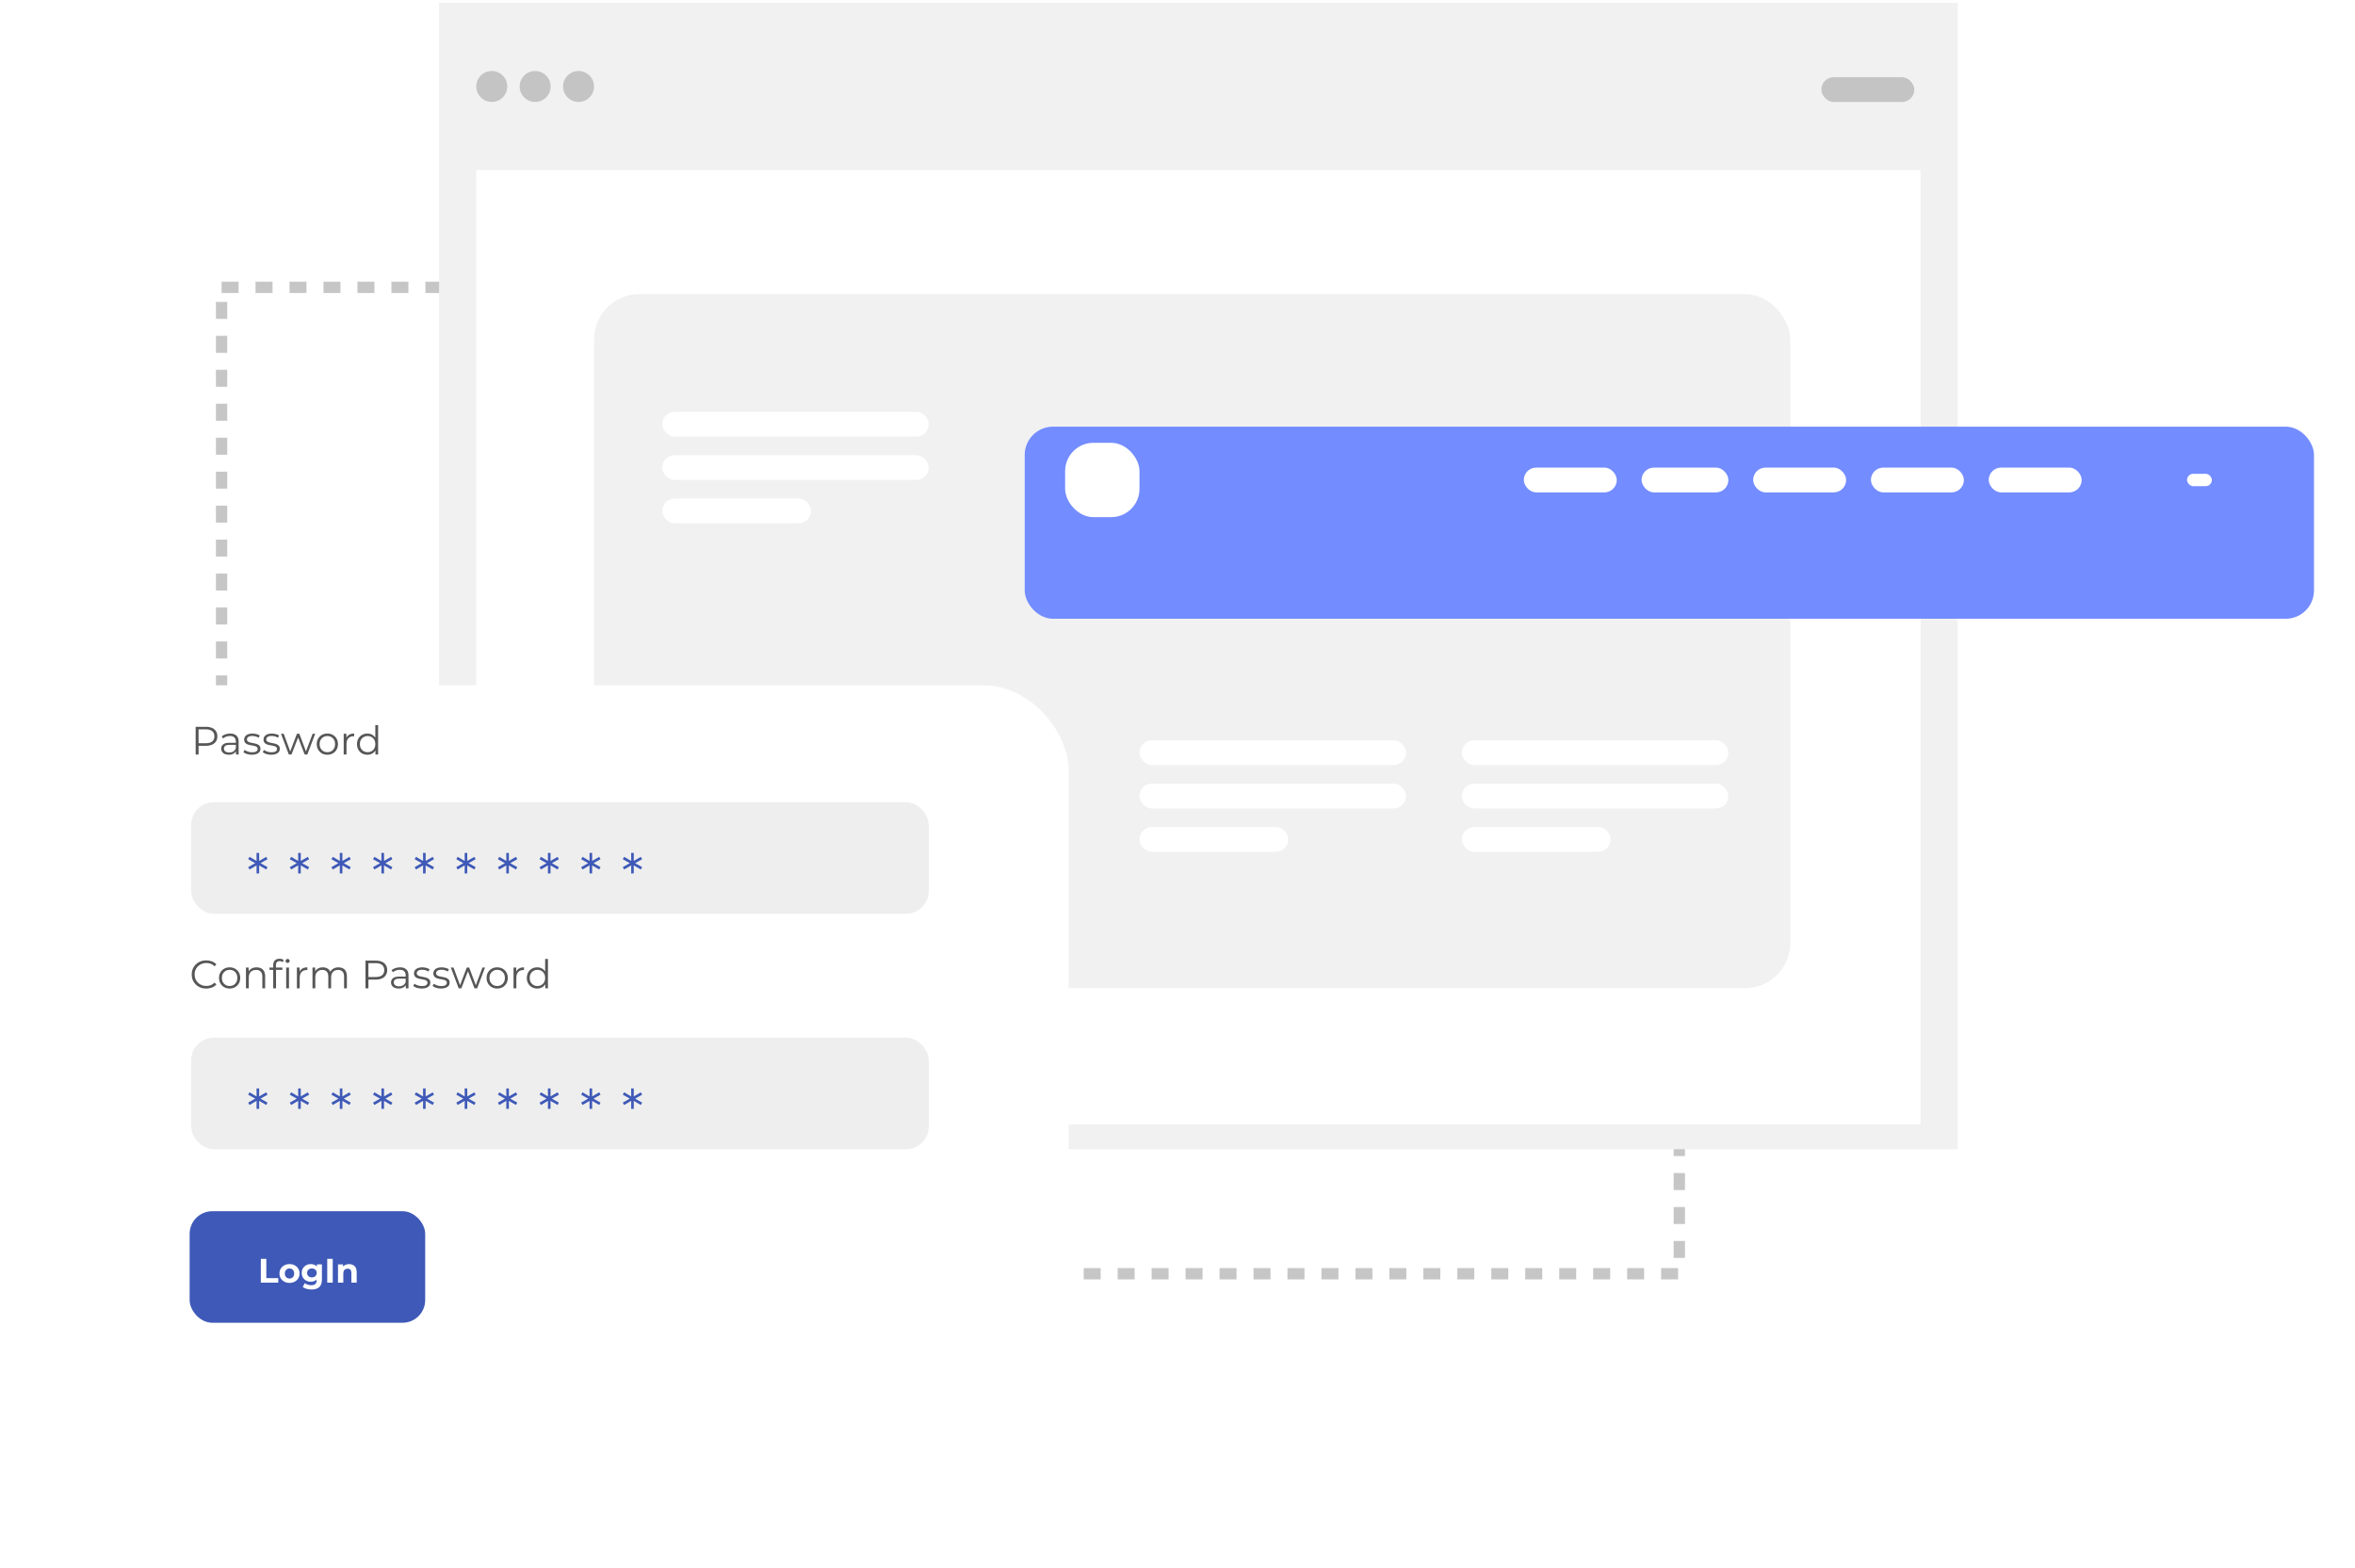
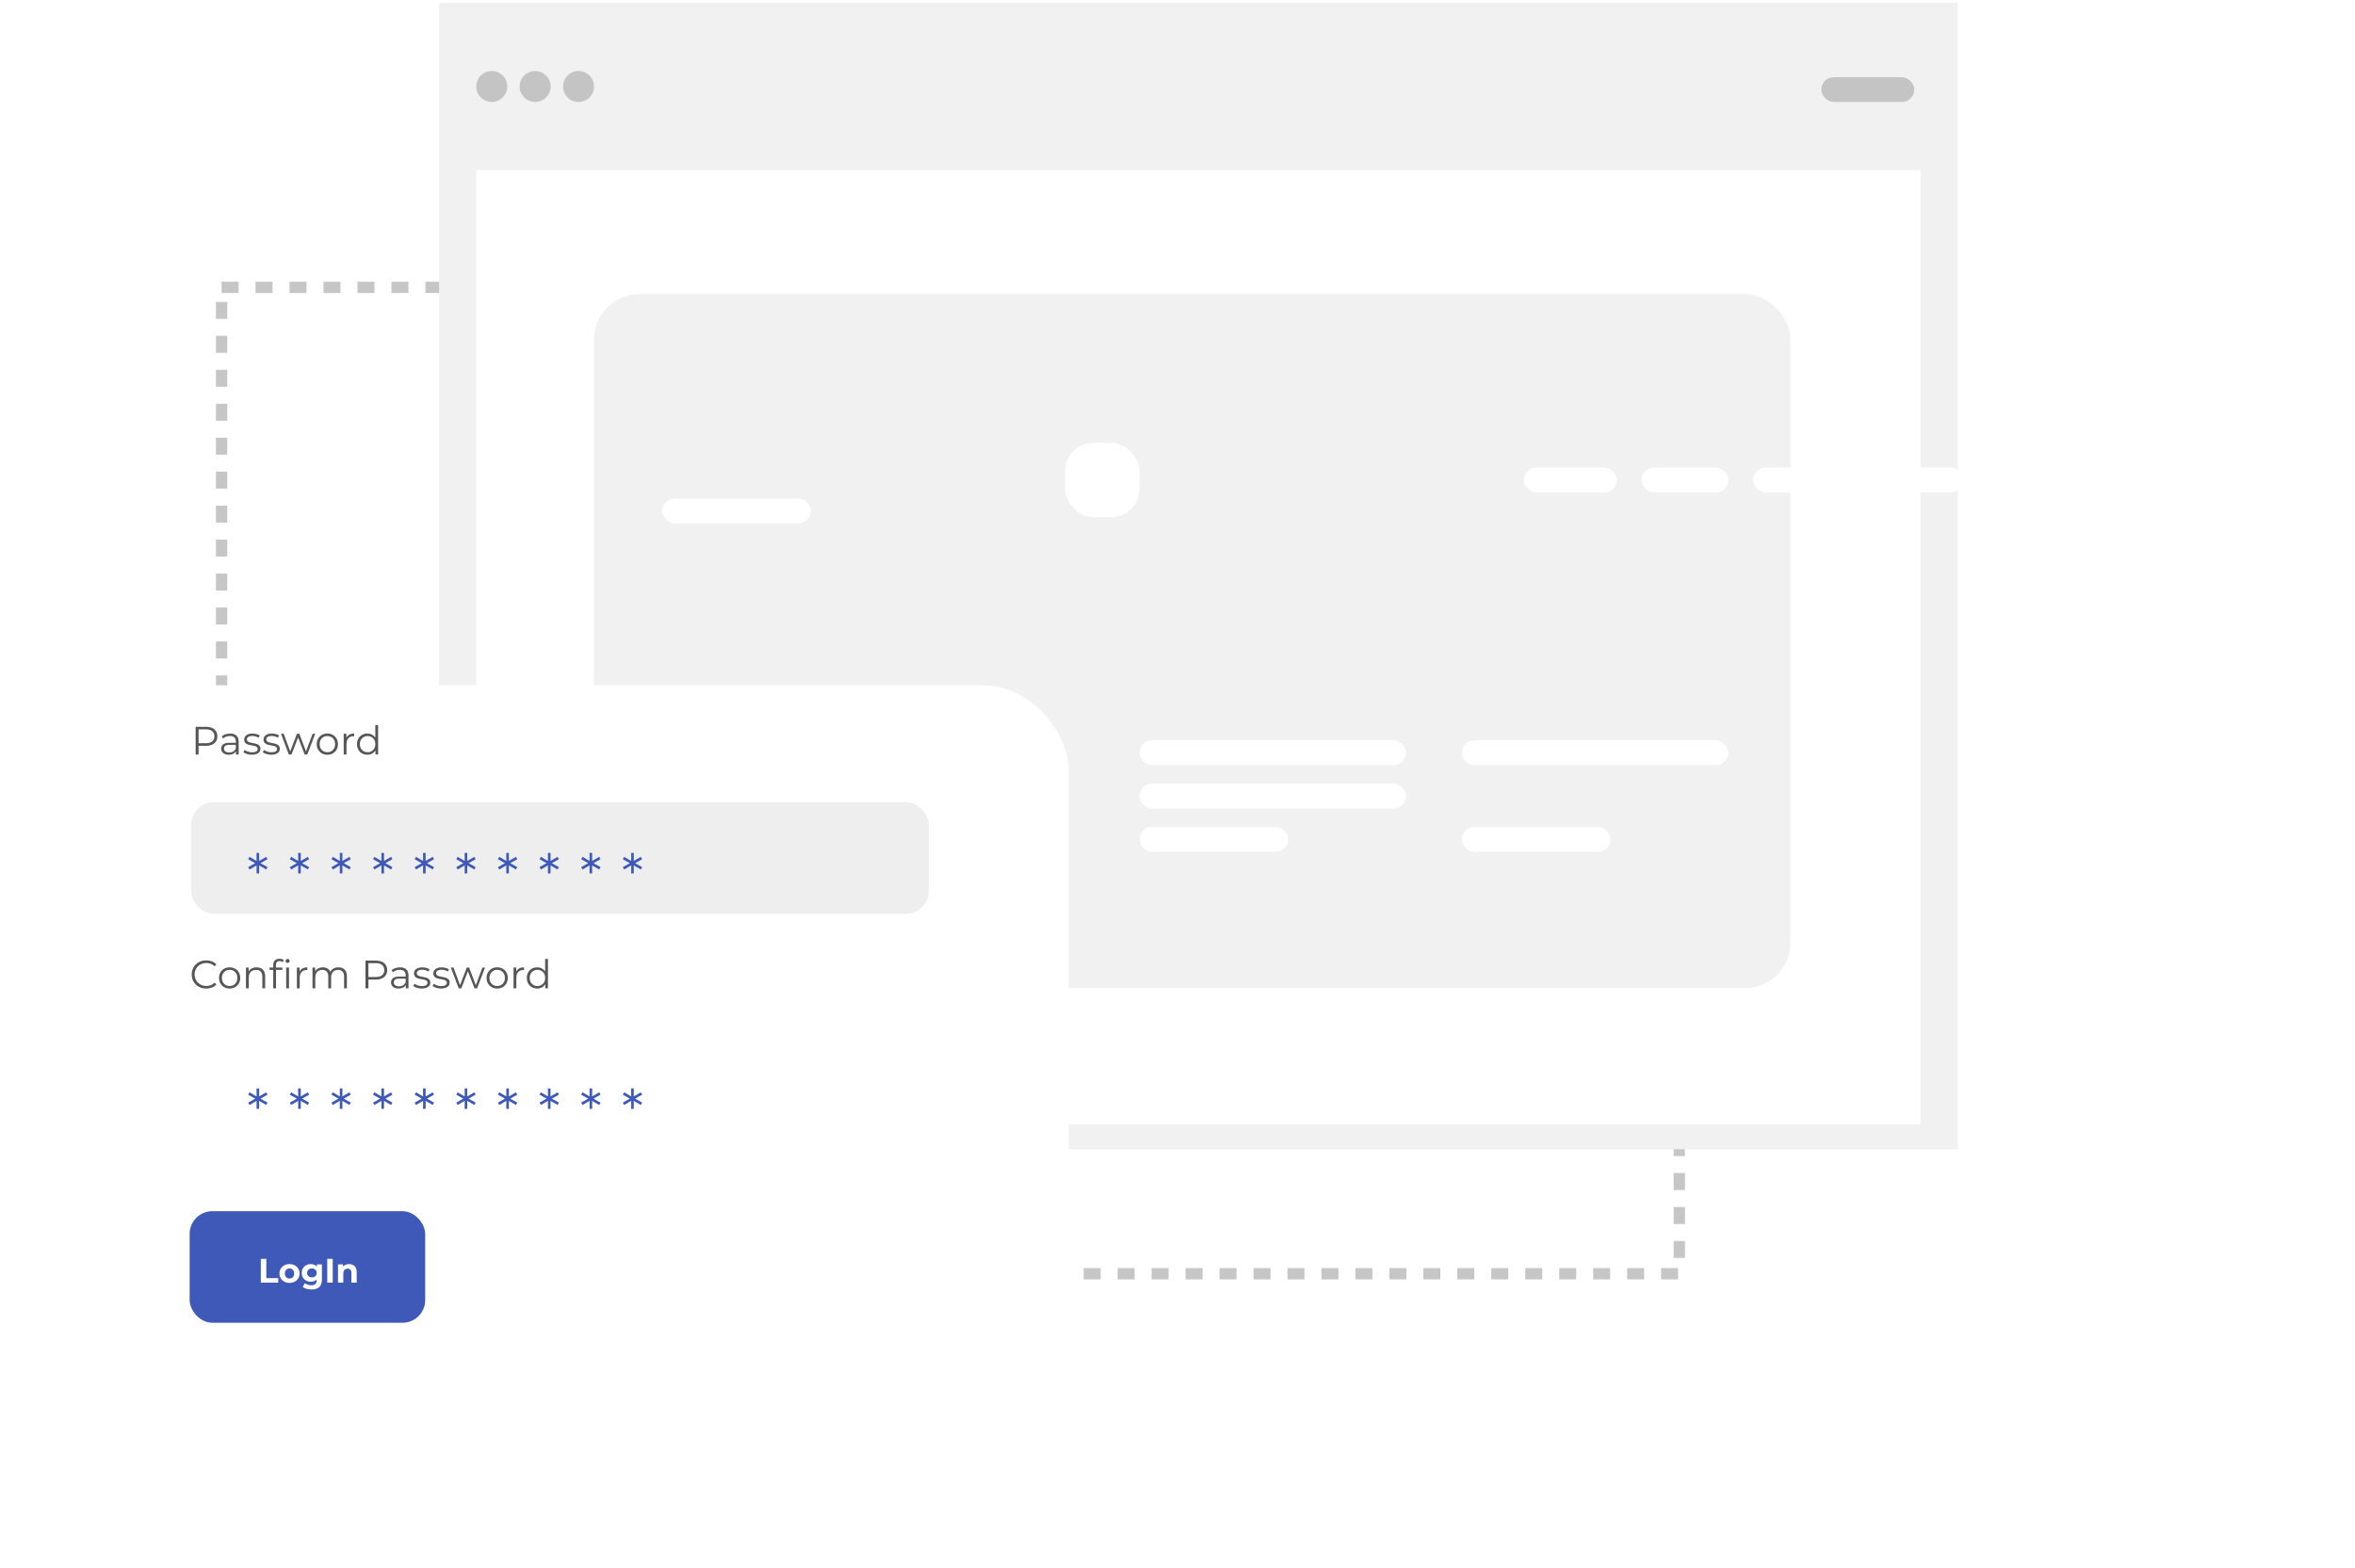
<svg xmlns="http://www.w3.org/2000/svg" width="416" height="277" viewBox="0 0 416 277" fill="none">
  <rect x="39.142" y="50.772" width="257.501" height="174.285" stroke="#C6C6C6" stroke-width="2" stroke-linejoin="round" stroke-dasharray="3 3" />
  <rect x="77.56" y="0.5" width="268.26" height="202.564" fill="#F1F1F1" />
  <rect x="84.129" y="30.064" width="255.121" height="168.621" fill="white" />
  <rect x="104.933" y="51.963" width="211.323" height="122.633" rx="8" fill="#F1F1F1" />
  <rect x="321.731" y="13.639" width="16.424" height="4.38" rx="2.19" fill="#C4C4C4" />
  <rect x="201.288" y="130.798" width="47.082" height="4.38" rx="2.19" fill="white" />
-   <rect x="116.978" y="72.766" width="47.082" height="4.38" rx="2.19" fill="white" />
  <rect x="258.225" y="130.798" width="47.082" height="4.38" rx="2.19" fill="white" />
  <rect x="201.288" y="138.463" width="47.082" height="4.38" rx="2.19" fill="white" />
-   <rect x="116.978" y="80.43" width="47.082" height="4.38" rx="2.19" fill="white" />
-   <rect x="258.225" y="138.463" width="47.082" height="4.38" rx="2.19" fill="white" />
  <rect x="201.288" y="146.127" width="26.279" height="4.38" rx="2.19" fill="white" />
  <rect x="116.978" y="88.096" width="26.279" height="4.38" rx="2.19" fill="white" />
  <rect x="258.225" y="146.127" width="26.279" height="4.38" rx="2.19" fill="white" />
  <circle cx="86.867" cy="15.281" r="2.737" fill="#C4C4C4" />
  <circle cx="94.531" cy="15.281" r="2.737" fill="#C4C4C4" />
  <circle cx="102.196" cy="15.281" r="2.737" fill="#C4C4C4" />
  <g filter="url(#filter0_d_660_6252)">
    <rect x="16.243" y="111.089" width="167.526" height="134.678" rx="15" fill="white" />
  </g>
  <rect x="33.762" y="141.747" width="130.298" height="19.709" rx="4" fill="#EEEEEE" />
-   <rect x="33.762" y="183.355" width="130.298" height="19.709" rx="4" fill="#EEEEEE" />
  <rect x="33.5" y="214.014" width="41.608" height="19.709" rx="4" fill="#3E59B7" />
  <path d="M34.56 133.323V128.423H36.394C36.809 128.423 37.166 128.491 37.465 128.626C37.764 128.757 37.992 128.948 38.151 129.2C38.315 129.448 38.396 129.749 38.396 130.103C38.396 130.449 38.315 130.747 38.151 130.999C37.992 131.247 37.764 131.438 37.465 131.573C37.166 131.709 36.809 131.776 36.394 131.776H34.847L35.078 131.531V133.323H34.56ZM35.078 131.573L34.847 131.321H36.38C36.87 131.321 37.241 131.216 37.493 131.006C37.75 130.792 37.878 130.491 37.878 130.103C37.878 129.711 37.75 129.408 37.493 129.193C37.241 128.979 36.87 128.871 36.38 128.871H34.847L35.078 128.626V131.573ZM41.68 133.323V132.511L41.659 132.378V131.02C41.659 130.708 41.57 130.467 41.393 130.299C41.22 130.131 40.961 130.047 40.616 130.047C40.378 130.047 40.152 130.087 39.937 130.166C39.722 130.246 39.54 130.351 39.391 130.481L39.167 130.11C39.354 129.952 39.578 129.83 39.839 129.746C40.1 129.658 40.376 129.613 40.665 129.613C41.141 129.613 41.507 129.732 41.764 129.97C42.025 130.204 42.156 130.561 42.156 131.041V133.323H41.68ZM40.413 133.358C40.138 133.358 39.897 133.314 39.692 133.225C39.491 133.132 39.337 133.006 39.23 132.847C39.123 132.684 39.069 132.497 39.069 132.287C39.069 132.096 39.113 131.923 39.202 131.769C39.295 131.611 39.445 131.485 39.65 131.391C39.86 131.293 40.14 131.244 40.49 131.244H41.757V131.615H40.504C40.149 131.615 39.902 131.678 39.762 131.804C39.627 131.93 39.559 132.087 39.559 132.273C39.559 132.483 39.641 132.651 39.804 132.777C39.967 132.903 40.196 132.966 40.49 132.966C40.77 132.966 41.01 132.903 41.211 132.777C41.416 132.647 41.566 132.46 41.659 132.217L41.771 132.56C41.678 132.803 41.514 132.997 41.281 133.141C41.052 133.286 40.763 133.358 40.413 133.358ZM44.493 133.358C44.19 133.358 43.903 133.316 43.632 133.232C43.361 133.144 43.149 133.034 42.995 132.903L43.219 132.511C43.368 132.623 43.56 132.721 43.793 132.805C44.026 132.885 44.271 132.924 44.528 132.924C44.878 132.924 45.13 132.871 45.284 132.763C45.438 132.651 45.515 132.504 45.515 132.322C45.515 132.187 45.471 132.082 45.382 132.007C45.298 131.928 45.186 131.87 45.046 131.832C44.906 131.79 44.75 131.755 44.577 131.727C44.404 131.699 44.232 131.667 44.059 131.629C43.891 131.592 43.737 131.538 43.597 131.468C43.457 131.394 43.343 131.293 43.254 131.167C43.17 131.041 43.128 130.873 43.128 130.663C43.128 130.463 43.184 130.283 43.296 130.124C43.408 129.966 43.571 129.842 43.786 129.753C44.005 129.66 44.271 129.613 44.584 129.613C44.822 129.613 45.06 129.646 45.298 129.711C45.536 129.772 45.732 129.854 45.886 129.956L45.669 130.355C45.506 130.243 45.331 130.164 45.144 130.117C44.957 130.066 44.771 130.04 44.584 130.04C44.253 130.04 44.008 130.099 43.849 130.215C43.695 130.327 43.618 130.472 43.618 130.649C43.618 130.789 43.66 130.899 43.744 130.978C43.833 131.058 43.947 131.121 44.087 131.167C44.232 131.209 44.388 131.244 44.556 131.272C44.729 131.3 44.899 131.335 45.067 131.377C45.24 131.415 45.396 131.468 45.536 131.538C45.681 131.604 45.795 131.699 45.879 131.825C45.968 131.947 46.012 132.108 46.012 132.308C46.012 132.523 45.951 132.71 45.83 132.868C45.713 133.022 45.541 133.144 45.312 133.232C45.088 133.316 44.815 133.358 44.493 133.358ZM47.911 133.358C47.608 133.358 47.321 133.316 47.05 133.232C46.779 133.144 46.567 133.034 46.413 132.903L46.637 132.511C46.786 132.623 46.978 132.721 47.211 132.805C47.444 132.885 47.689 132.924 47.946 132.924C48.296 132.924 48.548 132.871 48.702 132.763C48.856 132.651 48.933 132.504 48.933 132.322C48.933 132.187 48.889 132.082 48.8 132.007C48.716 131.928 48.604 131.87 48.464 131.832C48.324 131.79 48.168 131.755 47.995 131.727C47.822 131.699 47.65 131.667 47.477 131.629C47.309 131.592 47.155 131.538 47.015 131.468C46.875 131.394 46.761 131.293 46.672 131.167C46.588 131.041 46.546 130.873 46.546 130.663C46.546 130.463 46.602 130.283 46.714 130.124C46.826 129.966 46.989 129.842 47.204 129.753C47.423 129.66 47.689 129.613 48.002 129.613C48.24 129.613 48.478 129.646 48.716 129.711C48.954 129.772 49.15 129.854 49.304 129.956L49.087 130.355C48.924 130.243 48.749 130.164 48.562 130.117C48.375 130.066 48.189 130.04 48.002 130.04C47.671 130.04 47.426 130.099 47.267 130.215C47.113 130.327 47.036 130.472 47.036 130.649C47.036 130.789 47.078 130.899 47.162 130.978C47.251 131.058 47.365 131.121 47.505 131.167C47.65 131.209 47.806 131.244 47.974 131.272C48.147 131.3 48.317 131.335 48.485 131.377C48.658 131.415 48.814 131.468 48.954 131.538C49.099 131.604 49.213 131.699 49.297 131.825C49.386 131.947 49.43 132.108 49.43 132.308C49.43 132.523 49.369 132.71 49.248 132.868C49.131 133.022 48.959 133.144 48.73 133.232C48.506 133.316 48.233 133.358 47.911 133.358ZM51.023 133.323L49.637 129.648H50.113L51.373 133.057H51.156L52.451 129.648H52.878L54.159 133.057H53.942L55.223 129.648H55.678L54.285 133.323H53.816L52.584 130.117H52.731L51.492 133.323H51.023ZM57.821 133.358C57.467 133.358 57.147 133.279 56.862 133.12C56.582 132.957 56.361 132.735 56.197 132.455C56.034 132.171 55.952 131.846 55.952 131.482C55.952 131.114 56.034 130.789 56.197 130.509C56.361 130.229 56.582 130.01 56.862 129.851C57.142 129.693 57.462 129.613 57.821 129.613C58.185 129.613 58.507 129.693 58.787 129.851C59.072 130.01 59.294 130.229 59.452 130.509C59.616 130.789 59.697 131.114 59.697 131.482C59.697 131.846 59.616 132.171 59.452 132.455C59.294 132.735 59.072 132.957 58.787 133.12C58.503 133.279 58.181 133.358 57.821 133.358ZM57.821 132.917C58.087 132.917 58.323 132.859 58.528 132.742C58.734 132.621 58.895 132.453 59.011 132.238C59.133 132.019 59.193 131.767 59.193 131.482C59.193 131.193 59.133 130.941 59.011 130.726C58.895 130.512 58.734 130.346 58.528 130.229C58.323 130.108 58.09 130.047 57.828 130.047C57.567 130.047 57.334 130.108 57.128 130.229C56.923 130.346 56.76 130.512 56.638 130.726C56.517 130.941 56.456 131.193 56.456 131.482C56.456 131.767 56.517 132.019 56.638 132.238C56.76 132.453 56.923 132.621 57.128 132.742C57.334 132.859 57.565 132.917 57.821 132.917ZM60.712 133.323V129.648H61.188V130.649L61.139 130.474C61.242 130.194 61.414 129.982 61.657 129.837C61.9 129.688 62.201 129.613 62.56 129.613V130.096C62.541 130.096 62.523 130.096 62.504 130.096C62.485 130.092 62.467 130.089 62.448 130.089C62.061 130.089 61.757 130.208 61.538 130.446C61.319 130.68 61.209 131.013 61.209 131.447V133.323H60.712ZM64.896 133.358C64.546 133.358 64.231 133.279 63.951 133.12C63.675 132.962 63.458 132.742 63.3 132.462C63.141 132.178 63.062 131.851 63.062 131.482C63.062 131.109 63.141 130.782 63.3 130.502C63.458 130.222 63.675 130.005 63.951 129.851C64.231 129.693 64.546 129.613 64.896 129.613C65.218 129.613 65.505 129.686 65.757 129.83C66.013 129.975 66.216 130.187 66.366 130.467C66.52 130.743 66.597 131.081 66.597 131.482C66.597 131.879 66.522 132.217 66.373 132.497C66.223 132.777 66.02 132.992 65.764 133.141C65.512 133.286 65.222 133.358 64.896 133.358ZM64.931 132.917C65.192 132.917 65.425 132.859 65.631 132.742C65.841 132.621 66.004 132.453 66.121 132.238C66.242 132.019 66.303 131.767 66.303 131.482C66.303 131.193 66.242 130.941 66.121 130.726C66.004 130.512 65.841 130.346 65.631 130.229C65.425 130.108 65.192 130.047 64.931 130.047C64.674 130.047 64.443 130.108 64.238 130.229C64.032 130.346 63.869 130.512 63.748 130.726C63.626 130.941 63.566 131.193 63.566 131.482C63.566 131.767 63.626 132.019 63.748 132.238C63.869 132.453 64.032 132.621 64.238 132.742C64.443 132.859 64.674 132.917 64.931 132.917ZM66.317 133.323V132.217L66.366 131.475L66.296 130.733V128.129H66.793V133.323H66.317Z" fill="#565656" />
  <path d="M36.426 174.675C36.057 174.675 35.717 174.614 35.404 174.493C35.091 174.367 34.821 174.192 34.592 173.968C34.363 173.744 34.184 173.48 34.053 173.177C33.927 172.873 33.864 172.542 33.864 172.183C33.864 171.823 33.927 171.492 34.053 171.189C34.184 170.885 34.363 170.622 34.592 170.398C34.825 170.174 35.098 170.001 35.411 169.88C35.724 169.754 36.064 169.691 36.433 169.691C36.788 169.691 37.121 169.751 37.434 169.873C37.747 169.989 38.01 170.167 38.225 170.405L37.896 170.734C37.695 170.528 37.474 170.381 37.231 170.293C36.988 170.199 36.727 170.153 36.447 170.153C36.153 170.153 35.88 170.204 35.628 170.307C35.376 170.405 35.157 170.547 34.97 170.734C34.783 170.916 34.636 171.13 34.529 171.378C34.426 171.62 34.375 171.889 34.375 172.183C34.375 172.477 34.426 172.747 34.529 172.995C34.636 173.237 34.783 173.452 34.97 173.639C35.157 173.821 35.376 173.963 35.628 174.066C35.88 174.164 36.153 174.213 36.447 174.213C36.727 174.213 36.988 174.166 37.231 174.073C37.474 173.979 37.695 173.83 37.896 173.625L38.225 173.954C38.01 174.192 37.747 174.371 37.434 174.493C37.121 174.614 36.785 174.675 36.426 174.675ZM40.558 174.668C40.203 174.668 39.884 174.588 39.599 174.43C39.319 174.266 39.097 174.045 38.934 173.765C38.771 173.48 38.689 173.156 38.689 172.792C38.689 172.423 38.771 172.099 38.934 171.819C39.097 171.539 39.319 171.319 39.599 171.161C39.879 171.002 40.199 170.923 40.558 170.923C40.922 170.923 41.244 171.002 41.524 171.161C41.809 171.319 42.031 171.539 42.189 171.819C42.352 172.099 42.434 172.423 42.434 172.792C42.434 173.156 42.352 173.48 42.189 173.765C42.031 174.045 41.809 174.266 41.524 174.43C41.239 174.588 40.917 174.668 40.558 174.668ZM40.558 174.227C40.824 174.227 41.06 174.168 41.265 174.052C41.471 173.93 41.632 173.762 41.748 173.548C41.87 173.328 41.93 173.076 41.93 172.792C41.93 172.502 41.87 172.25 41.748 172.036C41.632 171.821 41.471 171.655 41.265 171.539C41.06 171.417 40.827 171.357 40.565 171.357C40.304 171.357 40.071 171.417 39.865 171.539C39.66 171.655 39.496 171.821 39.375 172.036C39.254 172.25 39.193 172.502 39.193 172.792C39.193 173.076 39.254 173.328 39.375 173.548C39.496 173.762 39.66 173.93 39.865 174.052C40.071 174.168 40.301 174.227 40.558 174.227ZM45.325 170.923C45.623 170.923 45.885 170.981 46.109 171.098C46.337 171.21 46.515 171.382 46.641 171.616C46.772 171.849 46.837 172.143 46.837 172.498V174.633H46.34V172.547C46.34 172.159 46.242 171.868 46.046 171.672C45.855 171.471 45.584 171.371 45.234 171.371C44.972 171.371 44.744 171.424 44.548 171.532C44.356 171.634 44.207 171.786 44.1 171.987C43.997 172.183 43.946 172.421 43.946 172.701V174.633H43.449V170.958H43.925V171.966L43.848 171.777C43.965 171.511 44.151 171.303 44.408 171.154C44.664 171 44.97 170.923 45.325 170.923ZM48.263 174.633V170.496C48.263 170.169 48.359 169.905 48.55 169.705C48.742 169.504 49.017 169.404 49.376 169.404C49.516 169.404 49.652 169.422 49.782 169.46C49.913 169.497 50.023 169.555 50.111 169.635L49.943 170.006C49.873 169.945 49.792 169.901 49.698 169.873C49.605 169.84 49.505 169.824 49.397 169.824C49.187 169.824 49.026 169.882 48.914 169.999C48.802 170.115 48.746 170.288 48.746 170.517V171.077L48.76 171.308V174.633H48.263ZM47.605 171.371V170.958H49.88V171.371H47.605ZM50.552 174.633V170.958H51.049V174.633H50.552ZM50.804 170.146C50.702 170.146 50.615 170.111 50.545 170.041C50.475 169.971 50.44 169.887 50.44 169.789C50.44 169.691 50.475 169.609 50.545 169.544C50.615 169.474 50.702 169.439 50.804 169.439C50.907 169.439 50.993 169.471 51.063 169.537C51.133 169.602 51.168 169.684 51.168 169.782C51.168 169.884 51.133 169.971 51.063 170.041C50.998 170.111 50.912 170.146 50.804 170.146ZM52.445 174.633V170.958H52.921V171.959L52.872 171.784C52.975 171.504 53.147 171.291 53.39 171.147C53.633 170.997 53.934 170.923 54.293 170.923V171.406C54.274 171.406 54.256 171.406 54.237 171.406C54.218 171.401 54.2 171.399 54.181 171.399C53.794 171.399 53.49 171.518 53.271 171.756C53.052 171.989 52.942 172.323 52.942 172.757V174.633H52.445ZM59.792 170.923C60.09 170.923 60.349 170.981 60.569 171.098C60.793 171.21 60.965 171.382 61.087 171.616C61.213 171.849 61.276 172.143 61.276 172.498V174.633H60.779V172.547C60.779 172.159 60.685 171.868 60.499 171.672C60.317 171.471 60.058 171.371 59.722 171.371C59.47 171.371 59.251 171.424 59.064 171.532C58.882 171.634 58.739 171.786 58.637 171.987C58.539 172.183 58.49 172.421 58.49 172.701V174.633H57.993V172.547C57.993 172.159 57.9 171.868 57.713 171.672C57.526 171.471 57.265 171.371 56.929 171.371C56.681 171.371 56.465 171.424 56.278 171.532C56.091 171.634 55.947 171.786 55.844 171.987C55.746 172.183 55.697 172.421 55.697 172.701V174.633H55.2V170.958H55.676V171.952L55.599 171.777C55.711 171.511 55.891 171.303 56.138 171.154C56.39 171 56.686 170.923 57.027 170.923C57.386 170.923 57.692 171.014 57.944 171.196C58.196 171.373 58.359 171.641 58.434 172.001L58.238 171.924C58.345 171.625 58.534 171.385 58.805 171.203C59.08 171.016 59.409 170.923 59.792 170.923ZM64.561 174.633V169.733H66.395C66.81 169.733 67.167 169.8 67.466 169.936C67.764 170.066 67.993 170.258 68.152 170.51C68.315 170.757 68.397 171.058 68.397 171.413C68.397 171.758 68.315 172.057 68.152 172.309C67.993 172.556 67.764 172.747 67.466 172.883C67.167 173.018 66.81 173.086 66.395 173.086H64.848L65.079 172.841V174.633H64.561ZM65.079 172.883L64.848 172.631H66.381C66.871 172.631 67.242 172.526 67.494 172.316C67.75 172.101 67.879 171.8 67.879 171.413C67.879 171.021 67.75 170.717 67.494 170.503C67.242 170.288 66.871 170.181 66.381 170.181H64.848L65.079 169.936V172.883ZM71.681 174.633V173.821L71.66 173.688V172.33C71.66 172.017 71.571 171.777 71.394 171.609C71.221 171.441 70.962 171.357 70.617 171.357C70.379 171.357 70.152 171.396 69.938 171.476C69.723 171.555 69.541 171.66 69.392 171.791L69.168 171.42C69.354 171.261 69.578 171.14 69.84 171.056C70.101 170.967 70.376 170.923 70.666 170.923C71.142 170.923 71.508 171.042 71.765 171.28C72.026 171.513 72.157 171.87 72.157 172.351V174.633H71.681ZM70.414 174.668C70.138 174.668 69.898 174.623 69.693 174.535C69.492 174.441 69.338 174.315 69.231 174.157C69.123 173.993 69.07 173.807 69.07 173.597C69.07 173.405 69.114 173.233 69.203 173.079C69.296 172.92 69.445 172.794 69.651 172.701C69.861 172.603 70.141 172.554 70.491 172.554H71.758V172.925H70.505C70.15 172.925 69.903 172.988 69.763 173.114C69.627 173.24 69.56 173.396 69.56 173.583C69.56 173.793 69.641 173.961 69.805 174.087C69.968 174.213 70.197 174.276 70.491 174.276C70.771 174.276 71.011 174.213 71.212 174.087C71.417 173.956 71.566 173.769 71.66 173.527L71.772 173.87C71.678 174.112 71.515 174.306 71.282 174.451C71.053 174.595 70.764 174.668 70.414 174.668ZM74.493 174.668C74.19 174.668 73.903 174.626 73.632 174.542C73.362 174.453 73.15 174.343 72.996 174.213L73.219 173.821C73.369 173.933 73.56 174.031 73.793 174.115C74.027 174.194 74.272 174.234 74.528 174.234C74.879 174.234 75.13 174.18 75.284 174.073C75.439 173.961 75.516 173.814 75.516 173.632C75.516 173.496 75.471 173.391 75.382 173.317C75.299 173.237 75.186 173.179 75.046 173.142C74.906 173.1 74.75 173.065 74.578 173.037C74.405 173.009 74.232 172.976 74.059 172.939C73.891 172.901 73.737 172.848 73.597 172.778C73.457 172.703 73.343 172.603 73.254 172.477C73.171 172.351 73.129 172.183 73.129 171.973C73.129 171.772 73.184 171.592 73.296 171.434C73.409 171.275 73.572 171.151 73.787 171.063C74.006 170.969 74.272 170.923 74.585 170.923C74.823 170.923 75.061 170.955 75.299 171.021C75.537 171.081 75.733 171.163 75.886 171.266L75.669 171.665C75.506 171.553 75.331 171.473 75.144 171.427C74.958 171.375 74.771 171.35 74.585 171.35C74.253 171.35 74.008 171.408 73.85 171.525C73.695 171.637 73.618 171.781 73.618 171.959C73.618 172.099 73.66 172.208 73.745 172.288C73.833 172.367 73.948 172.43 74.088 172.477C74.232 172.519 74.388 172.554 74.556 172.582C74.729 172.61 74.9 172.645 75.067 172.687C75.24 172.724 75.397 172.778 75.537 172.848C75.681 172.913 75.796 173.009 75.879 173.135C75.968 173.256 76.013 173.417 76.013 173.618C76.013 173.832 75.952 174.019 75.831 174.178C75.714 174.332 75.541 174.453 75.312 174.542C75.088 174.626 74.816 174.668 74.493 174.668ZM77.911 174.668C77.608 174.668 77.321 174.626 77.05 174.542C76.78 174.453 76.567 174.343 76.413 174.213L76.637 173.821C76.787 173.933 76.978 174.031 77.211 174.115C77.445 174.194 77.69 174.234 77.946 174.234C78.296 174.234 78.548 174.18 78.702 174.073C78.856 173.961 78.933 173.814 78.933 173.632C78.933 173.496 78.889 173.391 78.8 173.317C78.716 173.237 78.604 173.179 78.464 173.142C78.324 173.1 78.168 173.065 77.995 173.037C77.823 173.009 77.65 172.976 77.477 172.939C77.309 172.901 77.155 172.848 77.015 172.778C76.875 172.703 76.761 172.603 76.672 172.477C76.588 172.351 76.546 172.183 76.546 171.973C76.546 171.772 76.602 171.592 76.714 171.434C76.826 171.275 76.99 171.151 77.204 171.063C77.424 170.969 77.69 170.923 78.002 170.923C78.24 170.923 78.478 170.955 78.716 171.021C78.954 171.081 79.15 171.163 79.304 171.266L79.087 171.665C78.924 171.553 78.749 171.473 78.562 171.427C78.376 171.375 78.189 171.35 78.002 171.35C77.671 171.35 77.426 171.408 77.267 171.525C77.113 171.637 77.036 171.781 77.036 171.959C77.036 172.099 77.078 172.208 77.162 172.288C77.251 172.367 77.365 172.43 77.505 172.477C77.65 172.519 77.806 172.554 77.974 172.582C78.147 172.61 78.317 172.645 78.485 172.687C78.658 172.724 78.814 172.778 78.954 172.848C79.099 172.913 79.213 173.009 79.297 173.135C79.386 173.256 79.43 173.417 79.43 173.618C79.43 173.832 79.37 174.019 79.248 174.178C79.132 174.332 78.959 174.453 78.73 174.542C78.506 174.626 78.233 174.668 77.911 174.668ZM81.023 174.633L79.637 170.958H80.113L81.373 174.367H81.156L82.451 170.958H82.878L84.159 174.367H83.942L85.223 170.958H85.678L84.285 174.633H83.816L82.584 171.427H82.731L81.492 174.633H81.023ZM87.822 174.668C87.467 174.668 87.147 174.588 86.863 174.43C86.583 174.266 86.361 174.045 86.198 173.765C86.034 173.48 85.953 173.156 85.953 172.792C85.953 172.423 86.034 172.099 86.198 171.819C86.361 171.539 86.583 171.319 86.863 171.161C87.143 171.002 87.463 170.923 87.822 170.923C88.186 170.923 88.508 171.002 88.788 171.161C89.073 171.319 89.294 171.539 89.453 171.819C89.616 172.099 89.698 172.423 89.698 172.792C89.698 173.156 89.616 173.48 89.453 173.765C89.294 174.045 89.073 174.266 88.788 174.43C88.503 174.588 88.181 174.668 87.822 174.668ZM87.822 174.227C88.088 174.227 88.323 174.168 88.529 174.052C88.734 173.93 88.895 173.762 89.012 173.548C89.133 173.328 89.194 173.076 89.194 172.792C89.194 172.502 89.133 172.25 89.012 172.036C88.895 171.821 88.734 171.655 88.529 171.539C88.323 171.417 88.09 171.357 87.829 171.357C87.567 171.357 87.334 171.417 87.129 171.539C86.924 171.655 86.76 171.821 86.639 172.036C86.517 172.25 86.457 172.502 86.457 172.792C86.457 173.076 86.517 173.328 86.639 173.548C86.76 173.762 86.924 173.93 87.129 174.052C87.334 174.168 87.565 174.227 87.822 174.227ZM90.713 174.633V170.958H91.189V171.959L91.139 171.784C91.242 171.504 91.415 171.291 91.657 171.147C91.9 170.997 92.201 170.923 92.561 170.923V171.406C92.542 171.406 92.523 171.406 92.504 171.406C92.486 171.401 92.467 171.399 92.448 171.399C92.061 171.399 91.758 171.518 91.538 171.756C91.319 171.989 91.21 172.323 91.21 172.757V174.633H90.713ZM94.896 174.668C94.546 174.668 94.231 174.588 93.951 174.43C93.676 174.271 93.459 174.052 93.3 173.772C93.142 173.487 93.062 173.16 93.062 172.792C93.062 172.418 93.142 172.092 93.3 171.812C93.459 171.532 93.676 171.315 93.951 171.161C94.231 171.002 94.546 170.923 94.896 170.923C95.218 170.923 95.505 170.995 95.757 171.14C96.014 171.284 96.217 171.497 96.366 171.777C96.52 172.052 96.597 172.39 96.597 172.792C96.597 173.188 96.523 173.527 96.373 173.807C96.224 174.087 96.021 174.301 95.764 174.451C95.512 174.595 95.223 174.668 94.896 174.668ZM94.931 174.227C95.193 174.227 95.426 174.168 95.631 174.052C95.841 173.93 96.005 173.762 96.121 173.548C96.243 173.328 96.303 173.076 96.303 172.792C96.303 172.502 96.243 172.25 96.121 172.036C96.005 171.821 95.841 171.655 95.631 171.539C95.426 171.417 95.193 171.357 94.931 171.357C94.675 171.357 94.444 171.417 94.238 171.539C94.033 171.655 93.87 171.821 93.748 172.036C93.627 172.25 93.566 172.502 93.566 172.792C93.566 173.076 93.627 173.328 93.748 173.548C93.87 173.762 94.033 173.93 94.238 174.052C94.444 174.168 94.675 174.227 94.931 174.227ZM96.317 174.633V173.527L96.366 172.785L96.296 172.043V169.439H96.793V174.633H96.317Z" fill="#565656" />
  <path d="M46.074 226.633V222.433H47.046V225.841H49.152V226.633H46.074ZM51.142 226.681C50.798 226.681 50.492 226.609 50.224 226.465C49.96 226.321 49.75 226.125 49.594 225.877C49.442 225.625 49.366 225.339 49.366 225.019C49.366 224.695 49.442 224.409 49.594 224.161C49.75 223.909 49.96 223.713 50.224 223.573C50.492 223.429 50.798 223.357 51.142 223.357C51.482 223.357 51.786 223.429 52.054 223.573C52.322 223.713 52.532 223.907 52.684 224.155C52.836 224.403 52.912 224.691 52.912 225.019C52.912 225.339 52.836 225.625 52.684 225.877C52.532 226.125 52.322 226.321 52.054 226.465C51.786 226.609 51.482 226.681 51.142 226.681ZM51.142 225.913C51.298 225.913 51.438 225.877 51.562 225.805C51.686 225.733 51.784 225.631 51.856 225.499C51.928 225.363 51.964 225.203 51.964 225.019C51.964 224.831 51.928 224.671 51.856 224.539C51.784 224.407 51.686 224.305 51.562 224.233C51.438 224.161 51.298 224.125 51.142 224.125C50.986 224.125 50.846 224.161 50.722 224.233C50.598 224.305 50.498 224.407 50.422 224.539C50.35 224.671 50.314 224.831 50.314 225.019C50.314 225.203 50.35 225.363 50.422 225.499C50.498 225.631 50.598 225.733 50.722 225.805C50.846 225.877 50.986 225.913 51.142 225.913ZM55.056 227.845C54.752 227.845 54.458 227.807 54.173 227.731C53.894 227.659 53.66 227.549 53.471 227.401L53.843 226.729C53.98 226.841 54.151 226.929 54.359 226.993C54.572 227.061 54.779 227.095 54.983 227.095C55.316 227.095 55.556 227.021 55.703 226.873C55.855 226.725 55.931 226.505 55.931 226.213V225.727L55.992 224.917L55.98 224.101V223.405H56.867V226.093C56.867 226.693 56.712 227.135 56.4 227.419C56.087 227.703 55.639 227.845 55.056 227.845ZM54.911 226.477C54.611 226.477 54.34 226.413 54.096 226.285C53.855 226.153 53.661 225.971 53.514 225.739C53.37 225.503 53.297 225.229 53.297 224.917C53.297 224.601 53.37 224.327 53.514 224.095C53.661 223.859 53.855 223.677 54.096 223.549C54.34 223.421 54.611 223.357 54.911 223.357C55.184 223.357 55.423 223.413 55.632 223.525C55.84 223.633 56.002 223.803 56.117 224.035C56.233 224.263 56.291 224.557 56.291 224.917C56.291 225.273 56.233 225.567 56.117 225.799C56.002 226.027 55.84 226.197 55.632 226.309C55.423 226.421 55.184 226.477 54.911 226.477ZM55.097 225.709C55.261 225.709 55.407 225.677 55.535 225.613C55.663 225.545 55.764 225.451 55.836 225.331C55.907 225.211 55.944 225.073 55.944 224.917C55.944 224.757 55.907 224.619 55.836 224.503C55.764 224.383 55.663 224.291 55.535 224.227C55.407 224.159 55.261 224.125 55.097 224.125C54.934 224.125 54.788 224.159 54.66 224.227C54.532 224.291 54.429 224.383 54.353 224.503C54.282 224.619 54.245 224.757 54.245 224.917C54.245 225.073 54.282 225.211 54.353 225.331C54.429 225.451 54.532 225.545 54.66 225.613C54.788 225.677 54.934 225.709 55.097 225.709ZM57.805 226.633V222.433H58.777V226.633H57.805ZM61.669 223.357C61.925 223.357 62.153 223.409 62.353 223.513C62.557 223.613 62.717 223.769 62.833 223.981C62.949 224.189 63.007 224.457 63.007 224.785V226.633H62.071V224.929C62.071 224.669 62.013 224.477 61.897 224.353C61.785 224.229 61.625 224.167 61.417 224.167C61.269 224.167 61.135 224.199 61.015 224.263C60.899 224.323 60.807 224.417 60.739 224.545C60.675 224.673 60.643 224.837 60.643 225.037V226.633H59.707V223.405H60.601V224.299L60.433 224.029C60.549 223.813 60.715 223.647 60.931 223.531C61.147 223.415 61.393 223.357 61.669 223.357Z" fill="white" />
  <path d="M47.257 151.817L45.877 152.597V152.437L47.257 153.217L47.027 153.637L45.667 152.847L45.777 152.797V154.327H45.317L45.327 152.797L45.427 152.847L44.077 153.637L43.837 153.217L45.227 152.437V152.597L43.837 151.817L44.077 151.397L45.427 152.187L45.327 152.237L45.317 150.707H45.777V152.237L45.667 152.187L47.027 151.397L47.257 151.817ZM54.609 151.817L53.229 152.597V152.437L54.609 153.217L54.379 153.637L53.019 152.847L53.129 152.797V154.327H52.669L52.679 152.797L52.779 152.847L51.429 153.637L51.189 153.217L52.579 152.437V152.597L51.189 151.817L51.429 151.397L52.779 152.187L52.679 152.237L52.669 150.707H53.129V152.237L53.019 152.187L54.379 151.397L54.609 151.817ZM61.962 151.817L60.582 152.597V152.437L61.962 153.217L61.732 153.637L60.372 152.847L60.482 152.797V154.327H60.022L60.032 152.797L60.132 152.847L58.782 153.637L58.542 153.217L59.932 152.437V152.597L58.542 151.817L58.782 151.397L60.132 152.187L60.032 152.237L60.022 150.707H60.482V152.237L60.372 152.187L61.732 151.397L61.962 151.817ZM69.315 151.817L67.935 152.597V152.437L69.315 153.217L69.085 153.637L67.725 152.847L67.835 152.797V154.327H67.375L67.385 152.797L67.485 152.847L66.135 153.637L65.895 153.217L67.285 152.437V152.597L65.895 151.817L66.135 151.397L67.485 152.187L67.385 152.237L67.375 150.707H67.835V152.237L67.725 152.187L69.085 151.397L69.315 151.817ZM76.668 151.817L75.288 152.597V152.437L76.668 153.217L76.438 153.637L75.078 152.847L75.188 152.797V154.327H74.728L74.738 152.797L74.838 152.847L73.488 153.637L73.248 153.217L74.638 152.437V152.597L73.248 151.817L73.488 151.397L74.838 152.187L74.738 152.237L74.728 150.707H75.188V152.237L75.078 152.187L76.438 151.397L76.668 151.817ZM84.02 151.817L82.64 152.597V152.437L84.02 153.217L83.79 153.637L82.43 152.847L82.54 152.797V154.327H82.08L82.09 152.797L82.19 152.847L80.84 153.637L80.6 153.217L81.99 152.437V152.597L80.6 151.817L80.84 151.397L82.19 152.187L82.09 152.237L82.08 150.707H82.54V152.237L82.43 152.187L83.79 151.397L84.02 151.817ZM91.373 151.817L89.993 152.597V152.437L91.373 153.217L91.143 153.637L89.783 152.847L89.893 152.797V154.327H89.433L89.443 152.797L89.543 152.847L88.193 153.637L87.953 153.217L89.343 152.437V152.597L87.953 151.817L88.193 151.397L89.543 152.187L89.443 152.237L89.433 150.707H89.893V152.237L89.783 152.187L91.143 151.397L91.373 151.817ZM98.726 151.817L97.346 152.597V152.437L98.726 153.217L98.496 153.637L97.136 152.847L97.246 152.797V154.327H96.786L96.796 152.797L96.896 152.847L95.546 153.637L95.306 153.217L96.696 152.437V152.597L95.306 151.817L95.546 151.397L96.896 152.187L96.796 152.237L96.786 150.707H97.246V152.237L97.136 152.187L98.496 151.397L98.726 151.817ZM106.079 151.817L104.699 152.597V152.437L106.079 153.217L105.849 153.637L104.489 152.847L104.599 152.797V154.327H104.139L104.149 152.797L104.249 152.847L102.899 153.637L102.659 153.217L104.049 152.437V152.597L102.659 151.817L102.899 151.397L104.249 152.187L104.149 152.237L104.139 150.707H104.599V152.237L104.489 152.187L105.849 151.397L106.079 151.817ZM113.431 151.817L112.051 152.597V152.437L113.431 153.217L113.201 153.637L111.841 152.847L111.951 152.797V154.327H111.491L111.501 152.797L111.601 152.847L110.251 153.637L110.011 153.217L111.401 152.437V152.597L110.011 151.817L110.251 151.397L111.601 152.187L111.501 152.237L111.491 150.707H111.951V152.237L111.841 152.187L113.201 151.397L113.431 151.817Z" fill="#3E59B7" />
  <path d="M47.257 193.424L45.877 194.204V194.044L47.257 194.824L47.027 195.244L45.667 194.454L45.777 194.404V195.934H45.317L45.327 194.404L45.427 194.454L44.077 195.244L43.837 194.824L45.227 194.044V194.204L43.837 193.424L44.077 193.004L45.427 193.794L45.327 193.844L45.317 192.314H45.777V193.844L45.667 193.794L47.027 193.004L47.257 193.424ZM54.609 193.424L53.229 194.204V194.044L54.609 194.824L54.379 195.244L53.019 194.454L53.129 194.404V195.934H52.669L52.679 194.404L52.779 194.454L51.429 195.244L51.189 194.824L52.579 194.044V194.204L51.189 193.424L51.429 193.004L52.779 193.794L52.679 193.844L52.669 192.314H53.129V193.844L53.019 193.794L54.379 193.004L54.609 193.424ZM61.962 193.424L60.582 194.204V194.044L61.962 194.824L61.732 195.244L60.372 194.454L60.482 194.404V195.934H60.022L60.032 194.404L60.132 194.454L58.782 195.244L58.542 194.824L59.932 194.044V194.204L58.542 193.424L58.782 193.004L60.132 193.794L60.032 193.844L60.022 192.314H60.482V193.844L60.372 193.794L61.732 193.004L61.962 193.424ZM69.315 193.424L67.935 194.204V194.044L69.315 194.824L69.085 195.244L67.725 194.454L67.835 194.404V195.934H67.375L67.385 194.404L67.485 194.454L66.135 195.244L65.895 194.824L67.285 194.044V194.204L65.895 193.424L66.135 193.004L67.485 193.794L67.385 193.844L67.375 192.314H67.835V193.844L67.725 193.794L69.085 193.004L69.315 193.424ZM76.668 193.424L75.288 194.204V194.044L76.668 194.824L76.438 195.244L75.078 194.454L75.188 194.404V195.934H74.728L74.738 194.404L74.838 194.454L73.488 195.244L73.248 194.824L74.638 194.044V194.204L73.248 193.424L73.488 193.004L74.838 193.794L74.738 193.844L74.728 192.314H75.188V193.844L75.078 193.794L76.438 193.004L76.668 193.424ZM84.02 193.424L82.64 194.204V194.044L84.02 194.824L83.79 195.244L82.43 194.454L82.54 194.404V195.934H82.08L82.09 194.404L82.19 194.454L80.84 195.244L80.6 194.824L81.99 194.044V194.204L80.6 193.424L80.84 193.004L82.19 193.794L82.09 193.844L82.08 192.314H82.54V193.844L82.43 193.794L83.79 193.004L84.02 193.424ZM91.373 193.424L89.993 194.204V194.044L91.373 194.824L91.143 195.244L89.783 194.454L89.893 194.404V195.934H89.433L89.443 194.404L89.543 194.454L88.193 195.244L87.953 194.824L89.343 194.044V194.204L87.953 193.424L88.193 193.004L89.543 193.794L89.443 193.844L89.433 192.314H89.893V193.844L89.783 193.794L91.143 193.004L91.373 193.424ZM98.726 193.424L97.346 194.204V194.044L98.726 194.824L98.496 195.244L97.136 194.454L97.246 194.404V195.934H96.786L96.796 194.404L96.896 194.454L95.546 195.244L95.306 194.824L96.696 194.044V194.204L95.306 193.424L95.546 193.004L96.896 193.794L96.796 193.844L96.786 192.314H97.246V193.844L97.136 193.794L98.496 193.004L98.726 193.424ZM106.079 193.424L104.699 194.204V194.044L106.079 194.824L105.849 195.244L104.489 194.454L104.599 194.404V195.934H104.139L104.149 194.404L104.249 194.454L102.899 195.244L102.659 194.824L104.049 194.044V194.204L102.659 193.424L102.899 193.004L104.249 193.794L104.149 193.844L104.139 192.314H104.599V193.844L104.489 193.794L105.849 193.004L106.079 193.424ZM113.431 193.424L112.051 194.204V194.044L113.431 194.824L113.201 195.244L111.841 194.454L111.951 194.404V195.934H111.491L111.501 194.404L111.601 194.454L110.251 195.244L110.011 194.824L111.401 194.044V194.204L110.011 193.424L110.251 193.004L111.601 193.794L111.501 193.844L111.491 192.314H111.951V193.844L111.841 193.794L113.201 193.004L113.431 193.424Z" fill="#3E59B7" />
  <g filter="url(#filter1_d_660_6252)">
-     <rect x="175.01" y="68.387" width="227.748" height="33.943" rx="5" fill="#738CFF" />
-   </g>
+     </g>
  <rect x="269.174" y="82.621" width="16.424" height="4.38" rx="2.19" fill="white" />
  <rect x="289.978" y="82.621" width="15.329" height="4.38" rx="2.19" fill="white" />
  <rect x="188.149" y="78.241" width="13.139" height="13.139" rx="5" fill="white" />
  <rect x="309.687" y="82.621" width="16.424" height="4.38" rx="2.19" fill="white" />
  <rect x="330.491" y="82.621" width="16.424" height="4.38" rx="2.19" fill="white" />
  <rect x="351.295" y="82.621" width="16.424" height="4.38" rx="2.19" fill="white" />
  <rect x="386.333" y="83.716" width="4.38" height="2.19" rx="1.095" fill="white" />
  <defs>
    <filter id="filter0_d_660_6252" x="0.243" y="100.089" width="209.526" height="176.678" filterUnits="userSpaceOnUse" color-interpolation-filters="sRGB">
      <feFlood flood-opacity="0" result="BackgroundImageFix" />
      <feColorMatrix in="SourceAlpha" type="matrix" values="0 0 0 0 0 0 0 0 0 0 0 0 0 0 0 0 0 0 127 0" result="hardAlpha" />
      <feOffset dx="5" dy="10" />
      <feGaussianBlur stdDeviation="10.5" />
      <feComposite in2="hardAlpha" operator="out" />
      <feColorMatrix type="matrix" values="0 0 0 0 0.7 0 0 0 0 0.7 0 0 0 0 0.7 0 0 0 0.25 0" />
      <feBlend mode="normal" in2="BackgroundImageFix" result="effect1_dropShadow_660_6252" />
      <feBlend mode="normal" in="SourceGraphic" in2="effect1_dropShadow_660_6252" result="shape" />
    </filter>
    <filter id="filter1_d_660_6252" x="174.01" y="68.387" width="241.748" height="47.943" filterUnits="userSpaceOnUse" color-interpolation-filters="sRGB">
      <feFlood flood-opacity="0" result="BackgroundImageFix" />
      <feColorMatrix in="SourceAlpha" type="matrix" values="0 0 0 0 0 0 0 0 0 0 0 0 0 0 0 0 0 0 127 0" result="hardAlpha" />
      <feOffset dx="6" dy="7" />
      <feGaussianBlur stdDeviation="3.5" />
      <feComposite in2="hardAlpha" operator="out" />
      <feColorMatrix type="matrix" values="0 0 0 0 0.5 0 0 0 0 0.5 0 0 0 0 0.5 0 0 0 0.25 0" />
      <feBlend mode="normal" in2="BackgroundImageFix" result="effect1_dropShadow_660_6252" />
      <feBlend mode="normal" in="SourceGraphic" in2="effect1_dropShadow_660_6252" result="shape" />
    </filter>
  </defs>
</svg>